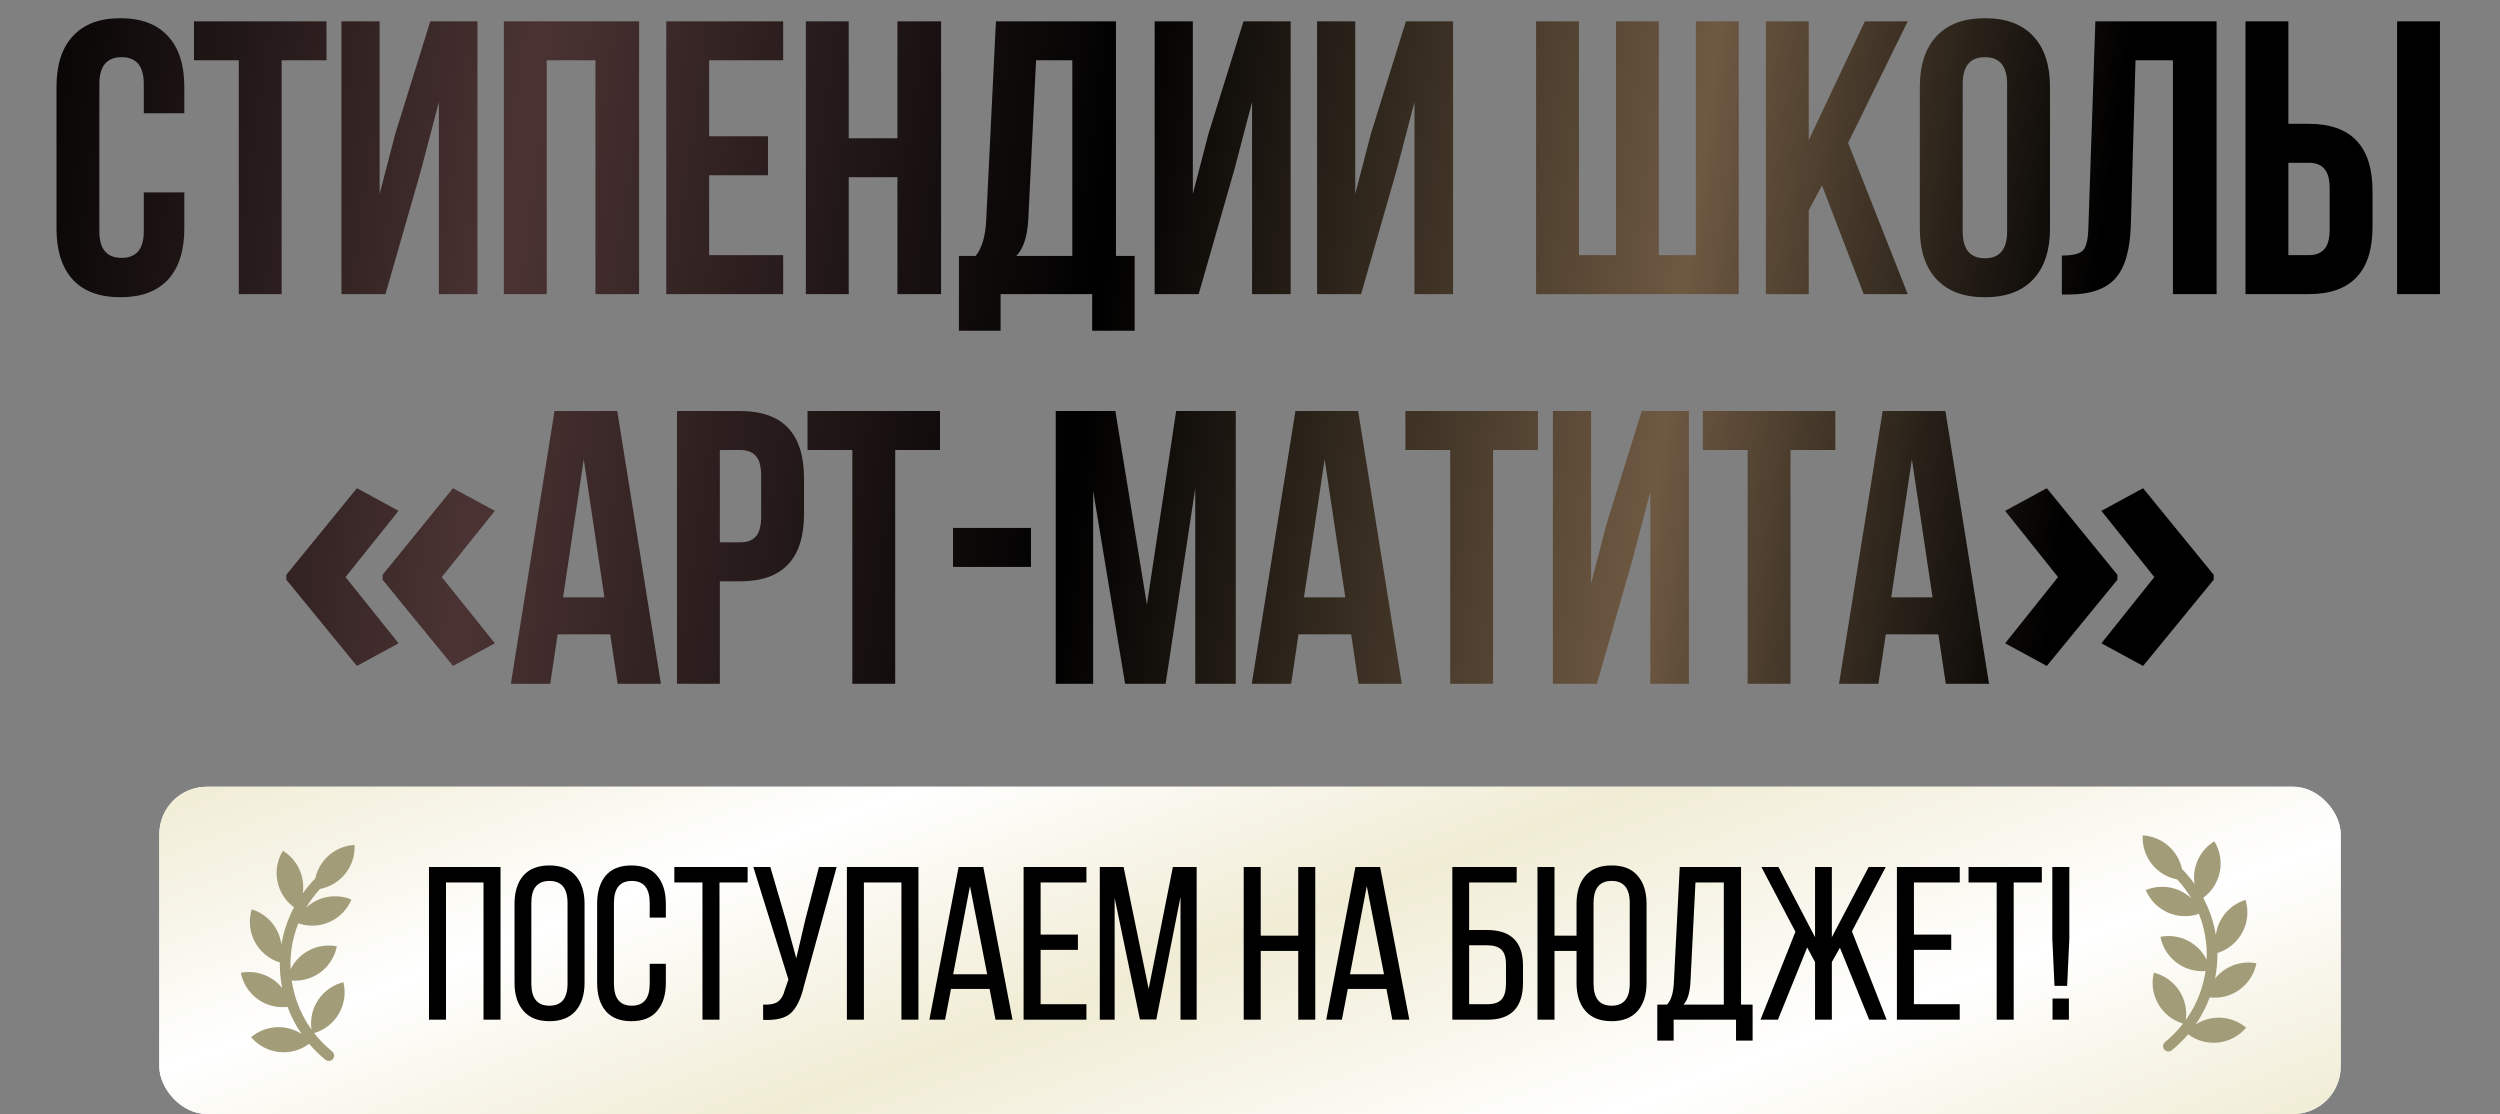
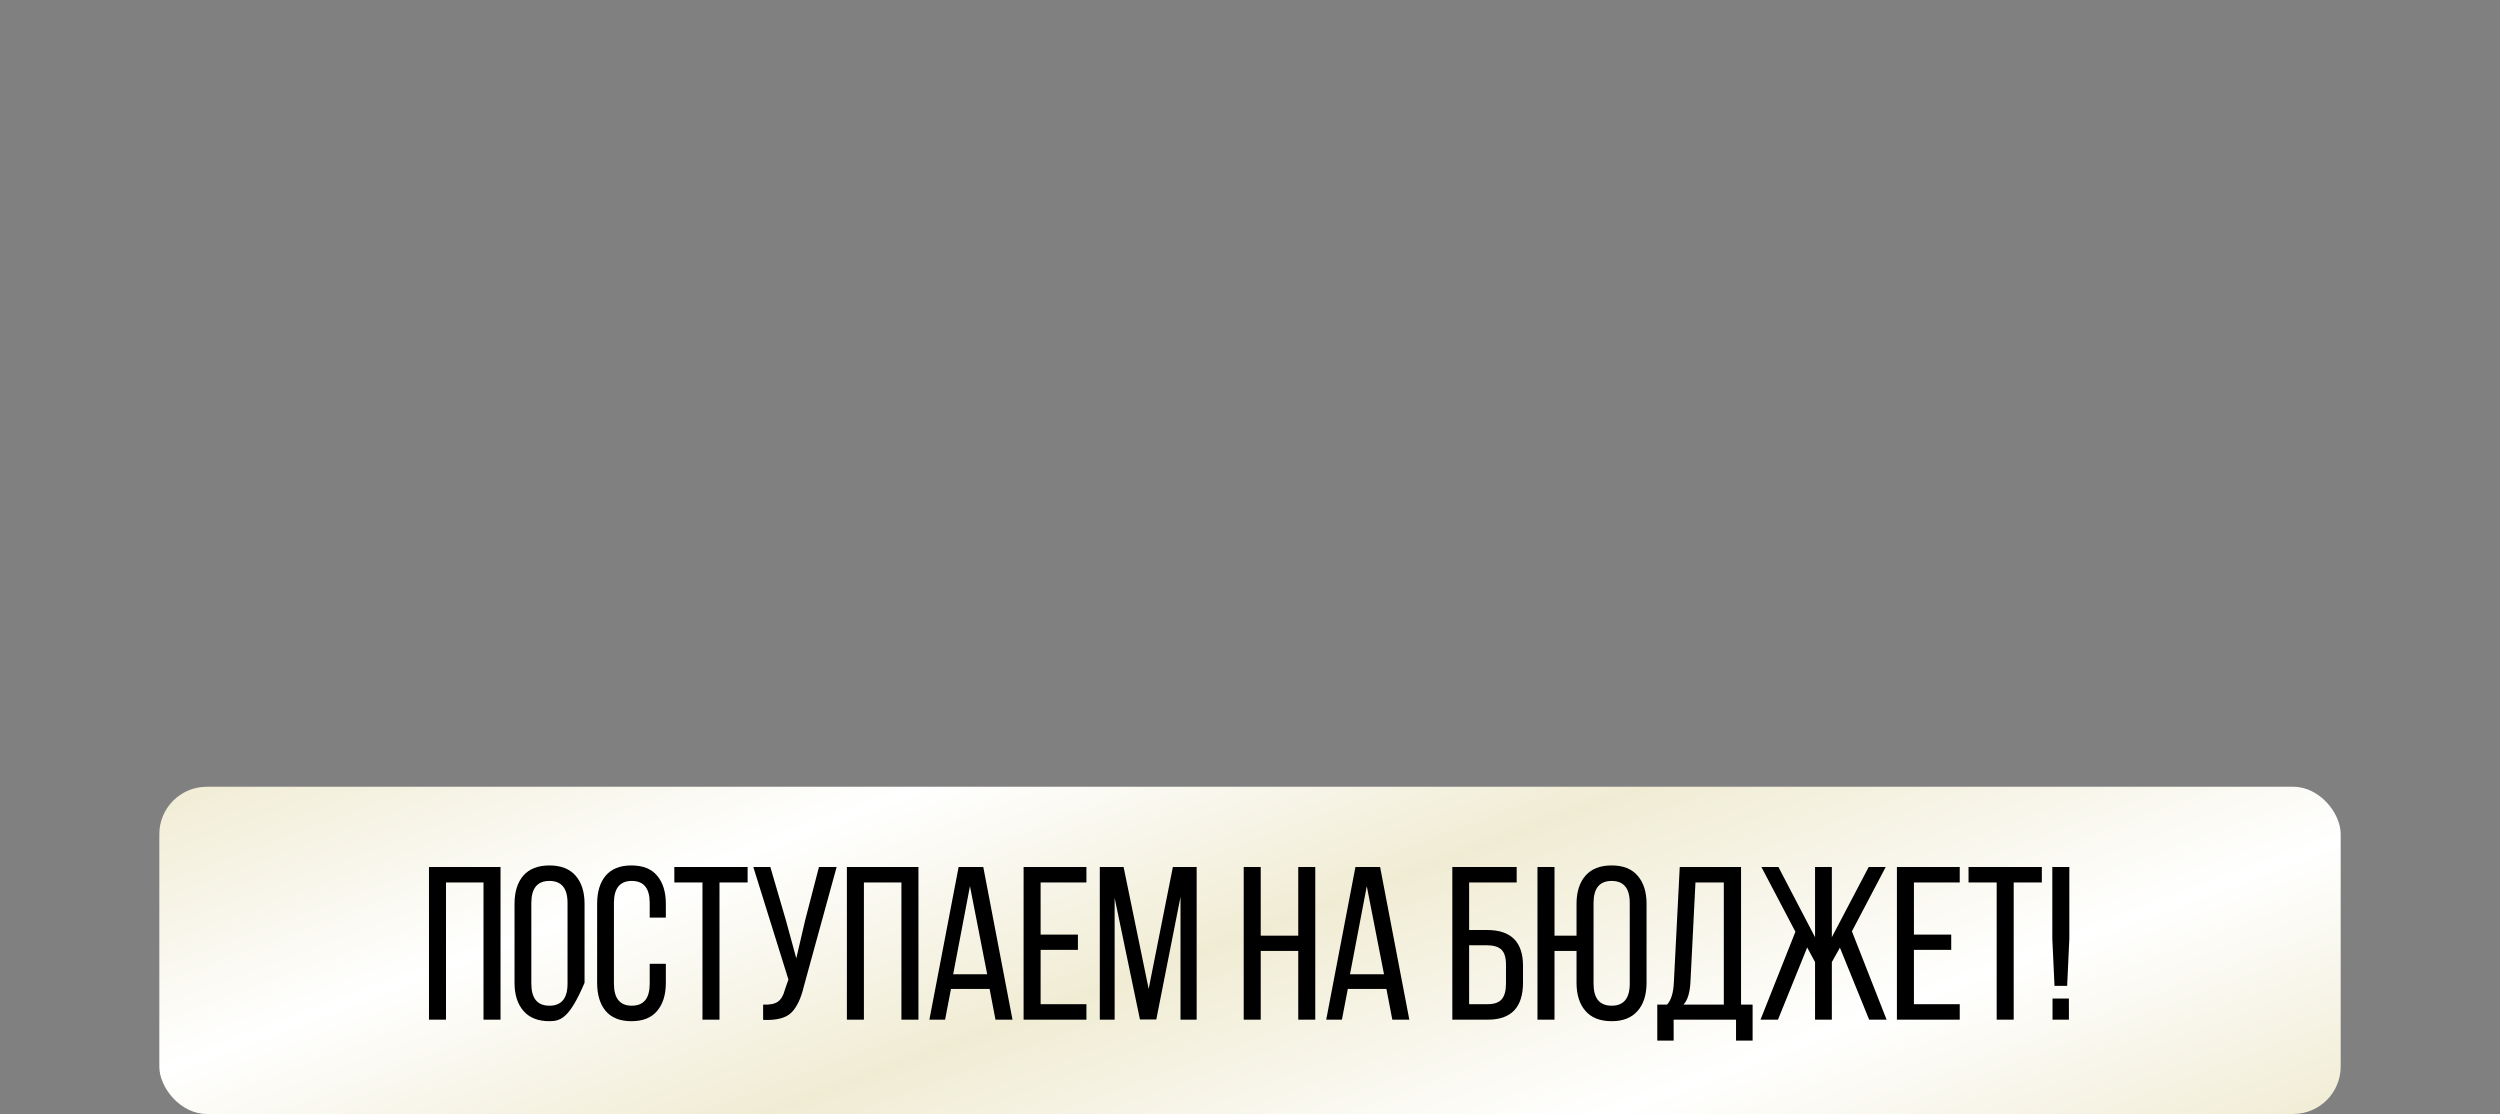
<svg xmlns="http://www.w3.org/2000/svg" width="680" height="303" viewBox="0 0 680 303" fill="none">
  <rect x="0" y="0" width="680" height="303" fill="#808080" stroke="none" />
-   <rect x="43.334" y="214" width="593.333" height="89" rx="12.899" fill="white" />
  <rect x="43.334" y="214" width="593.333" height="89" rx="12.899" fill="url(#paint0_linear_9_865)" />
-   <path d="M131.515 240.027H121.31V277.348H116.682V235.815H136.143V277.348H131.515V240.027ZM139.953 267.321V245.842C139.953 242.598 140.744 240.047 142.326 238.188C143.948 236.329 146.321 235.399 149.446 235.399C152.571 235.399 154.944 236.329 156.566 238.188C158.188 240.047 158.999 242.598 158.999 245.842V267.321C158.999 270.564 158.188 273.115 156.566 274.975C154.944 276.834 152.571 277.763 149.446 277.763C146.361 277.763 144.007 276.834 142.385 274.975C140.763 273.115 139.953 270.564 139.953 267.321ZM144.521 245.605V267.558C144.521 271.553 146.163 273.551 149.446 273.551C152.729 273.551 154.371 271.553 154.371 267.558V245.605C154.371 241.609 152.729 239.612 149.446 239.612C146.163 239.612 144.521 241.609 144.521 245.605ZM171.736 235.399C174.861 235.399 177.194 236.329 178.737 238.188C180.319 240.047 181.11 242.598 181.11 245.842V249.58H176.72V245.605C176.72 241.609 175.098 239.612 171.854 239.612C168.611 239.612 166.989 241.609 166.989 245.605V267.558C166.989 271.553 168.611 273.551 171.854 273.551C175.098 273.551 176.72 271.553 176.72 267.558V262.159H181.11V267.321C181.11 270.564 180.319 273.115 178.737 274.975C177.194 276.834 174.861 277.763 171.736 277.763C168.65 277.763 166.317 276.834 164.734 274.975C163.192 273.115 162.42 270.564 162.42 267.321V245.842C162.42 242.598 163.192 240.047 164.734 238.188C166.317 236.329 168.65 235.399 171.736 235.399ZM195.7 277.348H191.072V240.027H183.418V235.815H203.354V240.027H195.7V277.348ZM227.566 235.815L218.666 268.211C217.875 271.612 216.708 274.045 215.165 275.509C213.662 276.933 211.13 277.565 207.57 277.407V273.254C209.35 273.333 210.675 273.076 211.546 272.483C212.455 271.85 213.108 270.742 213.504 269.16L214.453 266.431L204.9 235.815H209.528L213.741 250.233L216.589 260.675L219.022 250.233L222.76 235.815H227.566ZM245.187 240.027H234.982V277.348H230.354V235.815H249.815V277.348H245.187V240.027ZM269.17 268.982H258.668L257.066 277.348H252.794L260.745 235.815H267.449L275.4 277.348H270.772L269.17 268.982ZM263.83 241.036L259.261 265.007H268.517L263.83 241.036ZM283.047 254.208H293.193V258.361H283.047V273.135H295.507V277.348H278.419V235.815H295.507V240.027H283.047V254.208ZM321.1 243.943L314.514 277.289H310.064L303.181 244.24V277.348H299.147V235.815H305.614L312.437 268.982L319.023 235.815H325.491V277.348H321.1V243.943ZM353.123 258.658H342.918V277.348H338.29V235.815H342.918V254.505H353.123V235.815H357.751V277.348H353.123V258.658ZM377.106 268.982H366.604L365.002 277.348H360.73L368.68 235.815H375.385L383.336 277.348H378.708L377.106 268.982ZM371.766 241.036L367.197 265.007H376.453L371.766 241.036ZM399.602 252.962H404.467C410.994 252.962 414.257 256.205 414.257 262.693V267.261C414.257 273.986 411.073 277.348 404.704 277.348H395.033V235.815H412.536V240.027H399.602V252.962ZM399.602 273.135H404.704C406.405 273.135 407.651 272.7 408.442 271.83C409.234 270.92 409.629 269.496 409.629 267.558V262.396C409.629 260.458 409.214 259.093 408.383 258.302C407.552 257.511 406.247 257.115 404.467 257.115H399.602V273.135ZM431.248 238.188C432.87 236.329 435.243 235.399 438.368 235.399C441.493 235.399 443.847 236.329 445.429 238.188C447.051 240.047 447.862 242.598 447.862 245.842V267.321C447.862 270.564 447.051 273.115 445.429 274.975C443.807 276.834 441.454 277.763 438.368 277.763C435.243 277.763 432.87 276.834 431.248 274.975C429.626 273.115 428.816 270.564 428.816 267.321V258.658H422.823V277.348H418.195V235.815H422.823V254.505H428.816V245.842C428.816 242.598 429.626 240.047 431.248 238.188ZM443.293 245.605C443.293 241.609 441.651 239.612 438.368 239.612C435.085 239.612 433.444 241.609 433.444 245.605V267.558C433.444 271.553 435.085 273.551 438.368 273.551C441.651 273.551 443.293 271.553 443.293 267.558V245.605ZM476.709 283.044H472.2V277.348H455.23V283.044H450.78V273.254H453.45C454.558 272.028 455.171 270.01 455.29 267.202L456.892 235.815H473.564V273.254H476.709V283.044ZM461.164 240.027L459.799 267.143C459.641 270.07 459.008 272.107 457.9 273.254H468.877V240.027H461.164ZM508.408 277.348L500.458 257.768L498.262 261.684V277.348H493.694V261.684L491.558 257.709L483.607 277.348H478.86L488.354 253.437L479.098 235.815H483.726L493.694 254.92V235.815H498.262V254.92L508.29 235.815H512.918L503.721 253.318L513.155 277.348H508.408ZM520.588 254.208H530.734V258.361H520.588V273.135H533.048V277.348H515.96V235.815H533.048V240.027H520.588V254.208ZM547.725 277.348H543.097V240.027H535.443V235.815H555.379V240.027H547.725V277.348ZM558.824 268.151L558.231 255.335V235.815H562.859V255.335L562.265 268.151H558.824ZM558.29 271.593H562.74V277.348H558.29V271.593Z" fill="black" />
-   <path d="M90.35 285.998C88.53 284.528 86.886 282.852 85.451 281.003C88.304 280.161 90.723 278.251 92.205 275.672C93.686 273.093 94.117 270.041 93.407 267.153C90.62 267.839 88.187 269.537 86.581 271.917C84.975 274.296 84.311 277.188 84.717 280.029C82.997 277.63 81.635 274.993 80.675 272.201C80.066 270.415 79.624 268.578 79.352 266.711C82.184 266.934 85 266.108 87.262 264.39C89.524 262.672 91.076 260.182 91.621 257.394C89.131 256.91 86.55 257.258 84.277 258.384C82.004 259.511 80.163 261.352 79.039 263.627C78.846 259.363 79.564 255.108 81.144 251.143C83.923 252.104 86.964 251.971 89.648 250.77C92.332 249.569 94.457 247.391 95.593 244.678C93.539 243.822 91.282 243.576 89.092 243.971C86.902 244.365 84.873 245.382 83.247 246.901C84.333 245.07 85.608 243.358 87.05 241.792C89.798 241.265 92.262 239.762 93.986 237.559C95.71 235.357 96.579 232.604 96.431 229.811C93.895 229.951 91.477 230.921 89.547 232.572C87.617 234.222 86.284 236.461 85.752 238.944C84.512 240.206 83.372 241.563 82.343 243.003C82.682 240.754 82.35 238.455 81.39 236.393C80.43 234.331 78.883 232.598 76.944 231.41C75.426 233.887 74.894 236.843 75.454 239.693C76.015 242.543 77.626 245.078 79.969 246.795C78.282 249.963 77.125 253.387 76.543 256.929C76.261 254.724 75.349 252.646 73.917 250.946C72.485 249.245 70.593 247.993 68.469 247.339C67.569 250.269 67.869 253.437 69.302 256.146C70.736 258.855 73.185 260.886 76.113 261.792C76.081 264.125 76.294 266.456 76.751 268.745C75.434 267.093 73.689 265.833 71.707 265.102C69.725 264.371 67.581 264.196 65.506 264.597C66.064 267.462 67.685 270.01 70.042 271.732C72.4 273.453 75.32 274.219 78.219 273.878C79.176 276.474 80.452 278.941 82.019 281.222C79.938 279.884 77.483 279.248 75.015 279.407C72.546 279.566 70.194 280.511 68.302 282.105C70.205 284.363 72.899 285.808 75.833 286.143C78.767 286.478 81.718 285.678 84.081 283.907C85.425 285.494 86.916 286.952 88.535 288.259C88.591 288.305 88.651 288.347 88.713 288.383C89.029 288.567 89.402 288.625 89.758 288.545C90.115 288.465 90.428 288.253 90.634 287.952C90.841 287.651 90.926 287.283 90.873 286.922C90.82 286.561 90.632 286.233 90.347 286.004L90.35 285.998Z" fill="#A39C78" />
-   <path d="M588.899 283.418C590.72 281.948 592.364 280.272 593.799 278.423C590.946 277.581 588.527 275.672 587.045 273.092C585.564 270.513 585.133 267.462 585.843 264.573C588.63 265.259 591.063 266.957 592.669 269.337C594.275 271.716 594.939 274.608 594.533 277.45C596.253 275.051 597.615 272.413 598.575 269.621C599.184 267.836 599.626 265.998 599.898 264.131C597.066 264.354 594.25 263.528 591.988 261.81C589.726 260.092 588.174 257.602 587.629 254.814C590.119 254.33 592.7 254.678 594.973 255.805C597.246 256.931 599.086 258.773 600.211 261.047C600.404 256.783 599.686 252.528 598.106 248.564C595.327 249.524 592.286 249.391 589.602 248.19C586.918 246.989 584.793 244.811 583.657 242.099C585.711 241.242 587.968 240.997 590.158 241.391C592.348 241.785 594.377 242.803 596.003 244.322C594.917 242.491 593.642 240.778 592.2 239.212C589.452 238.686 586.988 237.182 585.264 234.98C583.54 232.777 582.671 230.025 582.819 227.231C585.355 227.372 587.773 228.342 589.703 229.992C591.633 231.642 592.966 233.882 593.498 236.365C594.738 237.627 595.878 238.984 596.907 240.423C596.568 238.174 596.9 235.875 597.86 233.813C598.82 231.752 600.367 230.019 602.306 228.831C603.824 231.307 604.356 234.263 603.796 237.113C603.235 239.963 601.624 242.498 599.281 244.215C600.968 247.384 602.125 250.807 602.707 254.349C602.989 252.144 603.901 250.067 605.333 248.366C606.765 246.666 608.657 245.413 610.781 244.759C611.681 247.69 611.381 250.857 609.947 253.566C608.514 256.276 606.065 258.306 603.137 259.212C603.169 261.546 602.956 263.876 602.499 266.165C603.816 264.513 605.561 263.254 607.543 262.522C609.525 261.791 611.67 261.617 613.744 262.017C613.186 264.882 611.565 267.431 609.208 269.152C606.85 270.873 603.93 271.64 601.031 271.299C600.074 273.895 598.798 276.361 597.231 278.642C599.312 277.304 601.767 276.668 604.235 276.827C606.704 276.986 609.056 277.932 610.948 279.525C609.045 281.784 606.351 283.228 603.417 283.563C600.483 283.898 597.532 283.098 595.169 281.327C593.825 282.915 592.334 284.372 590.715 285.679C590.659 285.725 590.599 285.767 590.537 285.803C590.221 285.987 589.848 286.045 589.491 285.965C589.135 285.885 588.822 285.673 588.616 285.372C588.409 285.071 588.324 284.703 588.377 284.342C588.43 283.981 588.618 283.653 588.903 283.425L588.899 283.418Z" fill="#A39C78" />
-   <path d="M39.111 52.334H50.135V62.192C50.135 68.199 48.651 72.827 45.683 76.078C42.715 79.258 38.404 80.848 32.751 80.848C27.098 80.848 22.787 79.258 19.819 76.078C16.851 72.827 15.367 68.199 15.367 62.192V23.608C15.367 17.601 16.851 13.008 19.819 9.828C22.787 6.577 27.098 4.952 32.751 4.952C38.404 4.952 42.715 6.577 45.683 9.828C48.651 13.008 50.135 17.601 50.135 23.608V30.816H39.111V22.866C39.111 17.99 37.097 15.552 33.069 15.552C29.041 15.552 27.027 17.99 27.027 22.866V62.934C27.027 67.739 29.041 70.142 33.069 70.142C37.097 70.142 39.111 67.739 39.111 62.934V52.334ZM52.758 16.4V5.8H88.798V16.4H76.608V80H64.948V16.4H52.758ZM114.603 45.974L104.851 80H92.873V5.8H103.261V52.758L107.501 36.434L117.041 5.8H129.867V80H119.373V27.742L114.603 45.974ZM148.709 16.4V80H137.049V5.8H173.831V80H161.959V16.4H148.709ZM192.886 16.4V37.07H208.892V47.67H192.886V69.4H213.026V80H181.226V5.8H213.026V16.4H192.886ZM230.851 48.2V80H219.191V5.8H230.851V37.6H244.101V5.8H255.973V80H244.101V48.2H230.851ZM308.629 89.964H297.075V80H272.165V89.964H260.823V69.612H265.381C267.077 67.492 268.031 64.277 268.243 59.966L270.893 5.8H303.541V69.612H308.629V89.964ZM281.811 16.4L279.691 59.754C279.409 64.489 278.313 67.775 276.405 69.612H291.669V16.4H281.811ZM335.795 45.974L326.043 80H314.065V5.8H324.453V52.758L328.693 36.434L338.233 5.8H351.059V80H340.565V27.742L335.795 45.974ZM379.972 45.974L370.22 80H358.242V5.8H368.63V52.758L372.87 36.434L382.41 5.8H395.236V80H384.742V27.742L379.972 45.974ZM472.937 80H417.817V5.8H429.477V69.4H439.547V5.8H451.207V69.4H461.277V5.8H472.937V80ZM506.921 80L495.579 50.426L491.975 57.21V80H480.315V5.8H491.975V38.13L507.239 5.8H518.899L502.681 38.872L518.899 80H506.921ZM533.852 22.866V62.934C533.852 67.81 535.866 70.248 539.894 70.248C543.922 70.248 545.936 67.81 545.936 62.934V22.866C545.936 17.99 543.922 15.552 539.894 15.552C535.866 15.552 533.852 17.99 533.852 22.866ZM522.192 62.192V23.608C522.192 17.672 523.711 13.079 526.75 9.828C529.789 6.577 534.17 4.952 539.894 4.952C545.618 4.952 549.999 6.577 553.038 9.828C556.077 13.079 557.596 17.672 557.596 23.608V62.192C557.596 68.128 556.077 72.721 553.038 75.972C549.999 79.223 545.618 80.848 539.894 80.848C534.17 80.848 529.789 79.223 526.75 75.972C523.711 72.721 522.192 68.128 522.192 62.192ZM560.827 80.106V69.506C563.654 69.506 565.527 69.082 566.445 68.234C567.435 67.315 567.965 65.195 568.035 61.874L569.943 5.8H602.909V80H591.037V16.4H580.861L579.589 61.238C579.377 68.022 577.964 72.863 575.349 75.76C572.735 78.657 568.495 80.106 562.629 80.106H560.827ZM627.946 80H610.774V5.8H622.434V33.678H627.946C639.535 33.678 645.33 39.791 645.33 52.016V61.662C645.33 73.887 639.535 80 627.946 80ZM622.434 69.4H627.946C629.854 69.4 631.267 68.87 632.186 67.81C633.175 66.75 633.67 64.948 633.67 62.404V51.274C633.67 48.73 633.175 46.928 632.186 45.868C631.267 44.808 629.854 44.278 627.946 44.278H622.434V69.4ZM663.668 80H652.008V5.8H663.668V80ZM77.88 156.343L97.082 132.793L108.417 138.952L93.977 156.964L108.417 174.976L97.082 181.135L77.88 157.688V156.343ZM104.069 156.343L123.22 132.793L134.606 138.952L120.166 156.964L134.606 174.976L123.22 181.135L104.069 157.688V156.343ZM167.894 111.8L179.766 186H168L165.986 172.538H151.676L149.662 186H138.956L150.828 111.8H167.894ZM158.778 124.944L153.16 162.468H164.396L158.778 124.944ZM201.309 111.8C212.898 111.8 218.693 117.913 218.693 130.138V139.784C218.693 152.009 212.898 158.122 201.309 158.122H195.797V186H184.137V111.8H201.309ZM201.309 122.4H195.797V147.522H201.309C203.217 147.522 204.63 146.992 205.549 145.932C206.538 144.872 207.033 143.07 207.033 140.526V129.396C207.033 126.852 206.538 125.05 205.549 123.99C204.63 122.93 203.217 122.4 201.309 122.4ZM219.642 122.4V111.8H255.682V122.4H243.492V186H231.832V122.4H219.642ZM259.227 154.2V143.6H280.427V154.2H259.227ZM303.379 111.8L311.965 164.482L319.915 111.8H336.133V186H325.109V132.788L317.053 186H306.029L297.337 133.53V186H287.161V111.8H303.379ZM369.419 111.8L381.291 186H369.525L367.511 172.538H353.201L351.187 186H340.481L352.353 111.8H369.419ZM360.303 124.944L354.685 162.468H365.921L360.303 124.944ZM382.269 122.4V111.8H418.309V122.4H406.119V186H394.459V122.4H382.269ZM444.114 151.974L434.362 186H422.384V111.8H432.772V158.758L437.012 142.434L446.552 111.8H459.378V186H448.884V133.742L444.114 151.974ZM463.168 122.4V111.8H499.208V122.4H487.018V186H475.358V122.4H463.168ZM529.147 111.8L541.019 186H529.253L527.239 172.538H512.929L510.915 186H500.209L512.081 111.8H529.147ZM520.031 124.944L514.413 162.468H525.649L520.031 124.944ZM602.12 157.688L582.918 181.135L571.583 174.976L585.972 156.964L571.583 138.952L582.918 132.793L602.12 156.343V157.688ZM575.931 157.688L556.729 181.135L545.394 174.976L559.782 156.964L545.394 138.952L556.729 132.793L575.931 156.343V157.688Z" fill="url(#paint1_linear_9_865)" />
+   <path d="M131.515 240.027H121.31V277.348H116.682V235.815H136.143V277.348H131.515V240.027ZM139.953 267.321V245.842C139.953 242.598 140.744 240.047 142.326 238.188C143.948 236.329 146.321 235.399 149.446 235.399C152.571 235.399 154.944 236.329 156.566 238.188C158.188 240.047 158.999 242.598 158.999 245.842V267.321C154.944 276.834 152.571 277.763 149.446 277.763C146.361 277.763 144.007 276.834 142.385 274.975C140.763 273.115 139.953 270.564 139.953 267.321ZM144.521 245.605V267.558C144.521 271.553 146.163 273.551 149.446 273.551C152.729 273.551 154.371 271.553 154.371 267.558V245.605C154.371 241.609 152.729 239.612 149.446 239.612C146.163 239.612 144.521 241.609 144.521 245.605ZM171.736 235.399C174.861 235.399 177.194 236.329 178.737 238.188C180.319 240.047 181.11 242.598 181.11 245.842V249.58H176.72V245.605C176.72 241.609 175.098 239.612 171.854 239.612C168.611 239.612 166.989 241.609 166.989 245.605V267.558C166.989 271.553 168.611 273.551 171.854 273.551C175.098 273.551 176.72 271.553 176.72 267.558V262.159H181.11V267.321C181.11 270.564 180.319 273.115 178.737 274.975C177.194 276.834 174.861 277.763 171.736 277.763C168.65 277.763 166.317 276.834 164.734 274.975C163.192 273.115 162.42 270.564 162.42 267.321V245.842C162.42 242.598 163.192 240.047 164.734 238.188C166.317 236.329 168.65 235.399 171.736 235.399ZM195.7 277.348H191.072V240.027H183.418V235.815H203.354V240.027H195.7V277.348ZM227.566 235.815L218.666 268.211C217.875 271.612 216.708 274.045 215.165 275.509C213.662 276.933 211.13 277.565 207.57 277.407V273.254C209.35 273.333 210.675 273.076 211.546 272.483C212.455 271.85 213.108 270.742 213.504 269.16L214.453 266.431L204.9 235.815H209.528L213.741 250.233L216.589 260.675L219.022 250.233L222.76 235.815H227.566ZM245.187 240.027H234.982V277.348H230.354V235.815H249.815V277.348H245.187V240.027ZM269.17 268.982H258.668L257.066 277.348H252.794L260.745 235.815H267.449L275.4 277.348H270.772L269.17 268.982ZM263.83 241.036L259.261 265.007H268.517L263.83 241.036ZM283.047 254.208H293.193V258.361H283.047V273.135H295.507V277.348H278.419V235.815H295.507V240.027H283.047V254.208ZM321.1 243.943L314.514 277.289H310.064L303.181 244.24V277.348H299.147V235.815H305.614L312.437 268.982L319.023 235.815H325.491V277.348H321.1V243.943ZM353.123 258.658H342.918V277.348H338.29V235.815H342.918V254.505H353.123V235.815H357.751V277.348H353.123V258.658ZM377.106 268.982H366.604L365.002 277.348H360.73L368.68 235.815H375.385L383.336 277.348H378.708L377.106 268.982ZM371.766 241.036L367.197 265.007H376.453L371.766 241.036ZM399.602 252.962H404.467C410.994 252.962 414.257 256.205 414.257 262.693V267.261C414.257 273.986 411.073 277.348 404.704 277.348H395.033V235.815H412.536V240.027H399.602V252.962ZM399.602 273.135H404.704C406.405 273.135 407.651 272.7 408.442 271.83C409.234 270.92 409.629 269.496 409.629 267.558V262.396C409.629 260.458 409.214 259.093 408.383 258.302C407.552 257.511 406.247 257.115 404.467 257.115H399.602V273.135ZM431.248 238.188C432.87 236.329 435.243 235.399 438.368 235.399C441.493 235.399 443.847 236.329 445.429 238.188C447.051 240.047 447.862 242.598 447.862 245.842V267.321C447.862 270.564 447.051 273.115 445.429 274.975C443.807 276.834 441.454 277.763 438.368 277.763C435.243 277.763 432.87 276.834 431.248 274.975C429.626 273.115 428.816 270.564 428.816 267.321V258.658H422.823V277.348H418.195V235.815H422.823V254.505H428.816V245.842C428.816 242.598 429.626 240.047 431.248 238.188ZM443.293 245.605C443.293 241.609 441.651 239.612 438.368 239.612C435.085 239.612 433.444 241.609 433.444 245.605V267.558C433.444 271.553 435.085 273.551 438.368 273.551C441.651 273.551 443.293 271.553 443.293 267.558V245.605ZM476.709 283.044H472.2V277.348H455.23V283.044H450.78V273.254H453.45C454.558 272.028 455.171 270.01 455.29 267.202L456.892 235.815H473.564V273.254H476.709V283.044ZM461.164 240.027L459.799 267.143C459.641 270.07 459.008 272.107 457.9 273.254H468.877V240.027H461.164ZM508.408 277.348L500.458 257.768L498.262 261.684V277.348H493.694V261.684L491.558 257.709L483.607 277.348H478.86L488.354 253.437L479.098 235.815H483.726L493.694 254.92V235.815H498.262V254.92L508.29 235.815H512.918L503.721 253.318L513.155 277.348H508.408ZM520.588 254.208H530.734V258.361H520.588V273.135H533.048V277.348H515.96V235.815H533.048V240.027H520.588V254.208ZM547.725 277.348H543.097V240.027H535.443V235.815H555.379V240.027H547.725V277.348ZM558.824 268.151L558.231 255.335V235.815H562.859V255.335L562.265 268.151H558.824ZM558.29 271.593H562.74V277.348H558.29V271.593Z" fill="black" />
  <defs>
    <linearGradient id="paint0_linear_9_865" x1="43.334" y1="214" x2="145.193" y2="486.626" gradientUnits="userSpaceOnUse">
      <stop stop-color="#F0ECD4" />
      <stop offset="0.25" stop-color="white" />
      <stop offset="0.485" stop-color="#F0ECD4" />
      <stop offset="0.76" stop-color="white" />
      <stop offset="1" stop-color="#F0ECD4" />
    </linearGradient>
    <linearGradient id="paint1_linear_9_865" x1="0" y1="0" x2="691.277" y2="94.565" gradientUnits="userSpaceOnUse">
      <stop />
      <stop offset="0.21" stop-color="#4B3333" />
      <stop offset="0.44" />
      <stop offset="0.665" stop-color="#6E5942" />
      <stop offset="0.825" />
      <stop offset="1" />
    </linearGradient>
  </defs>
</svg>